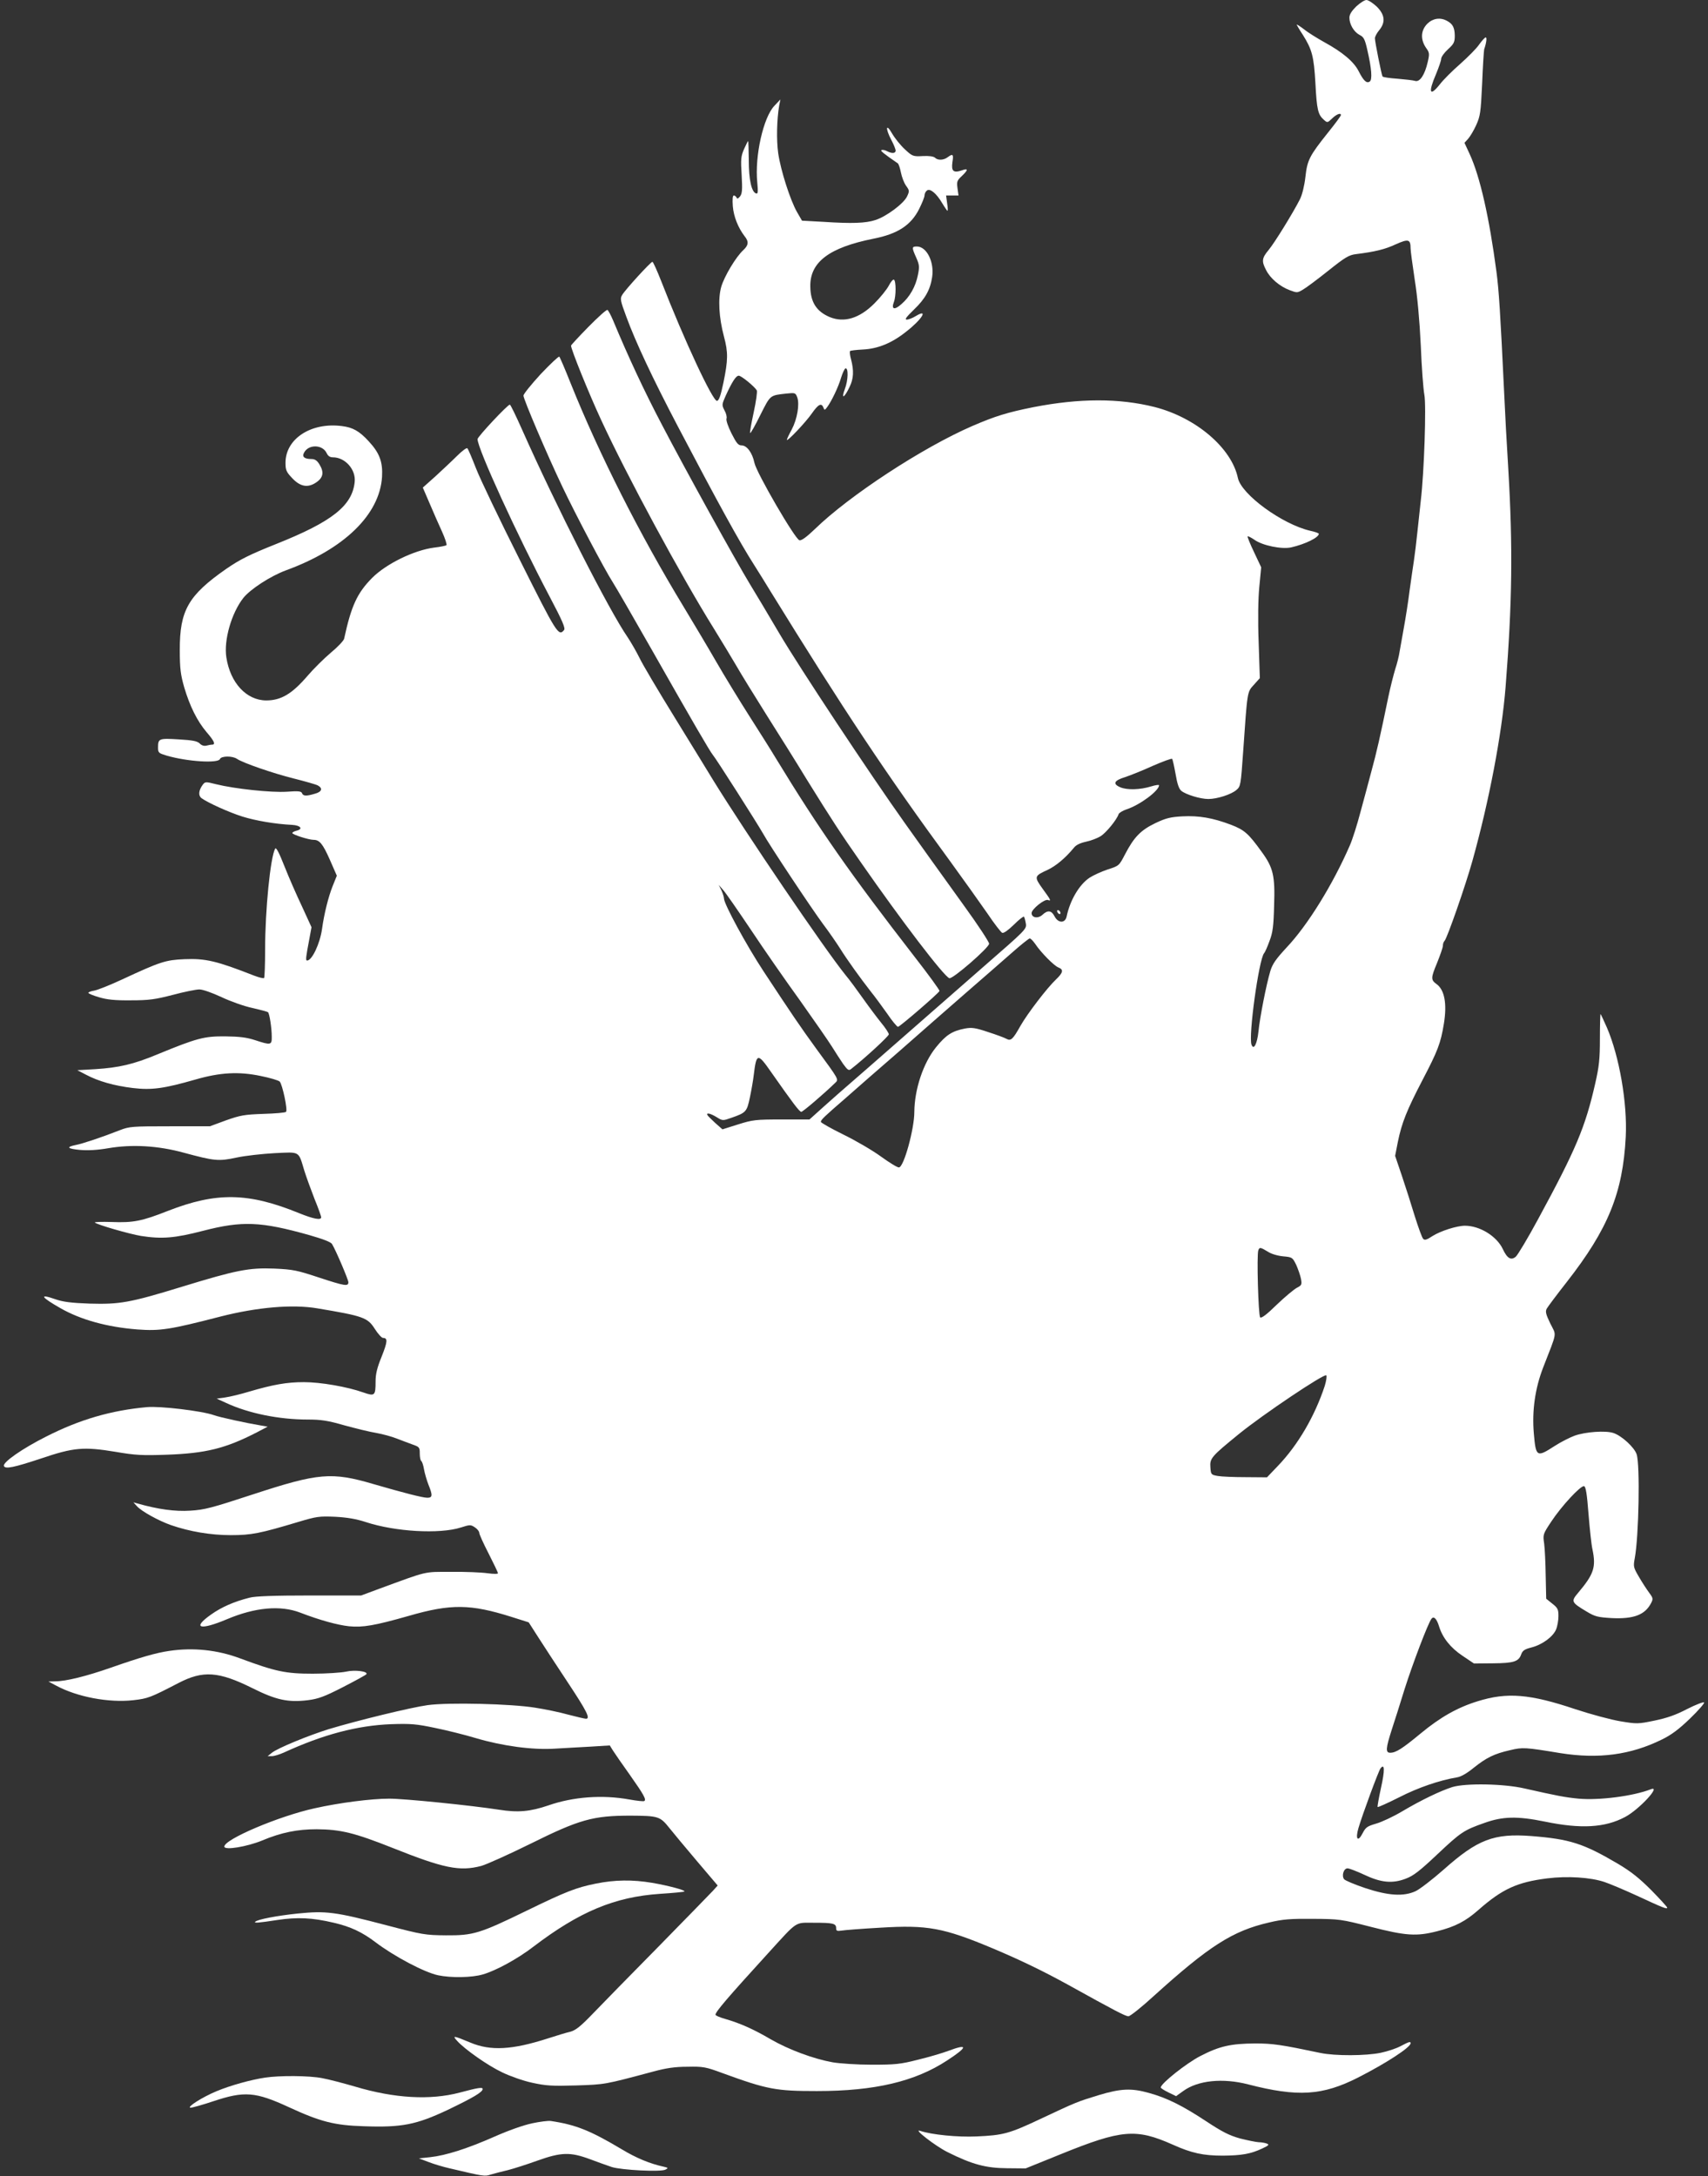
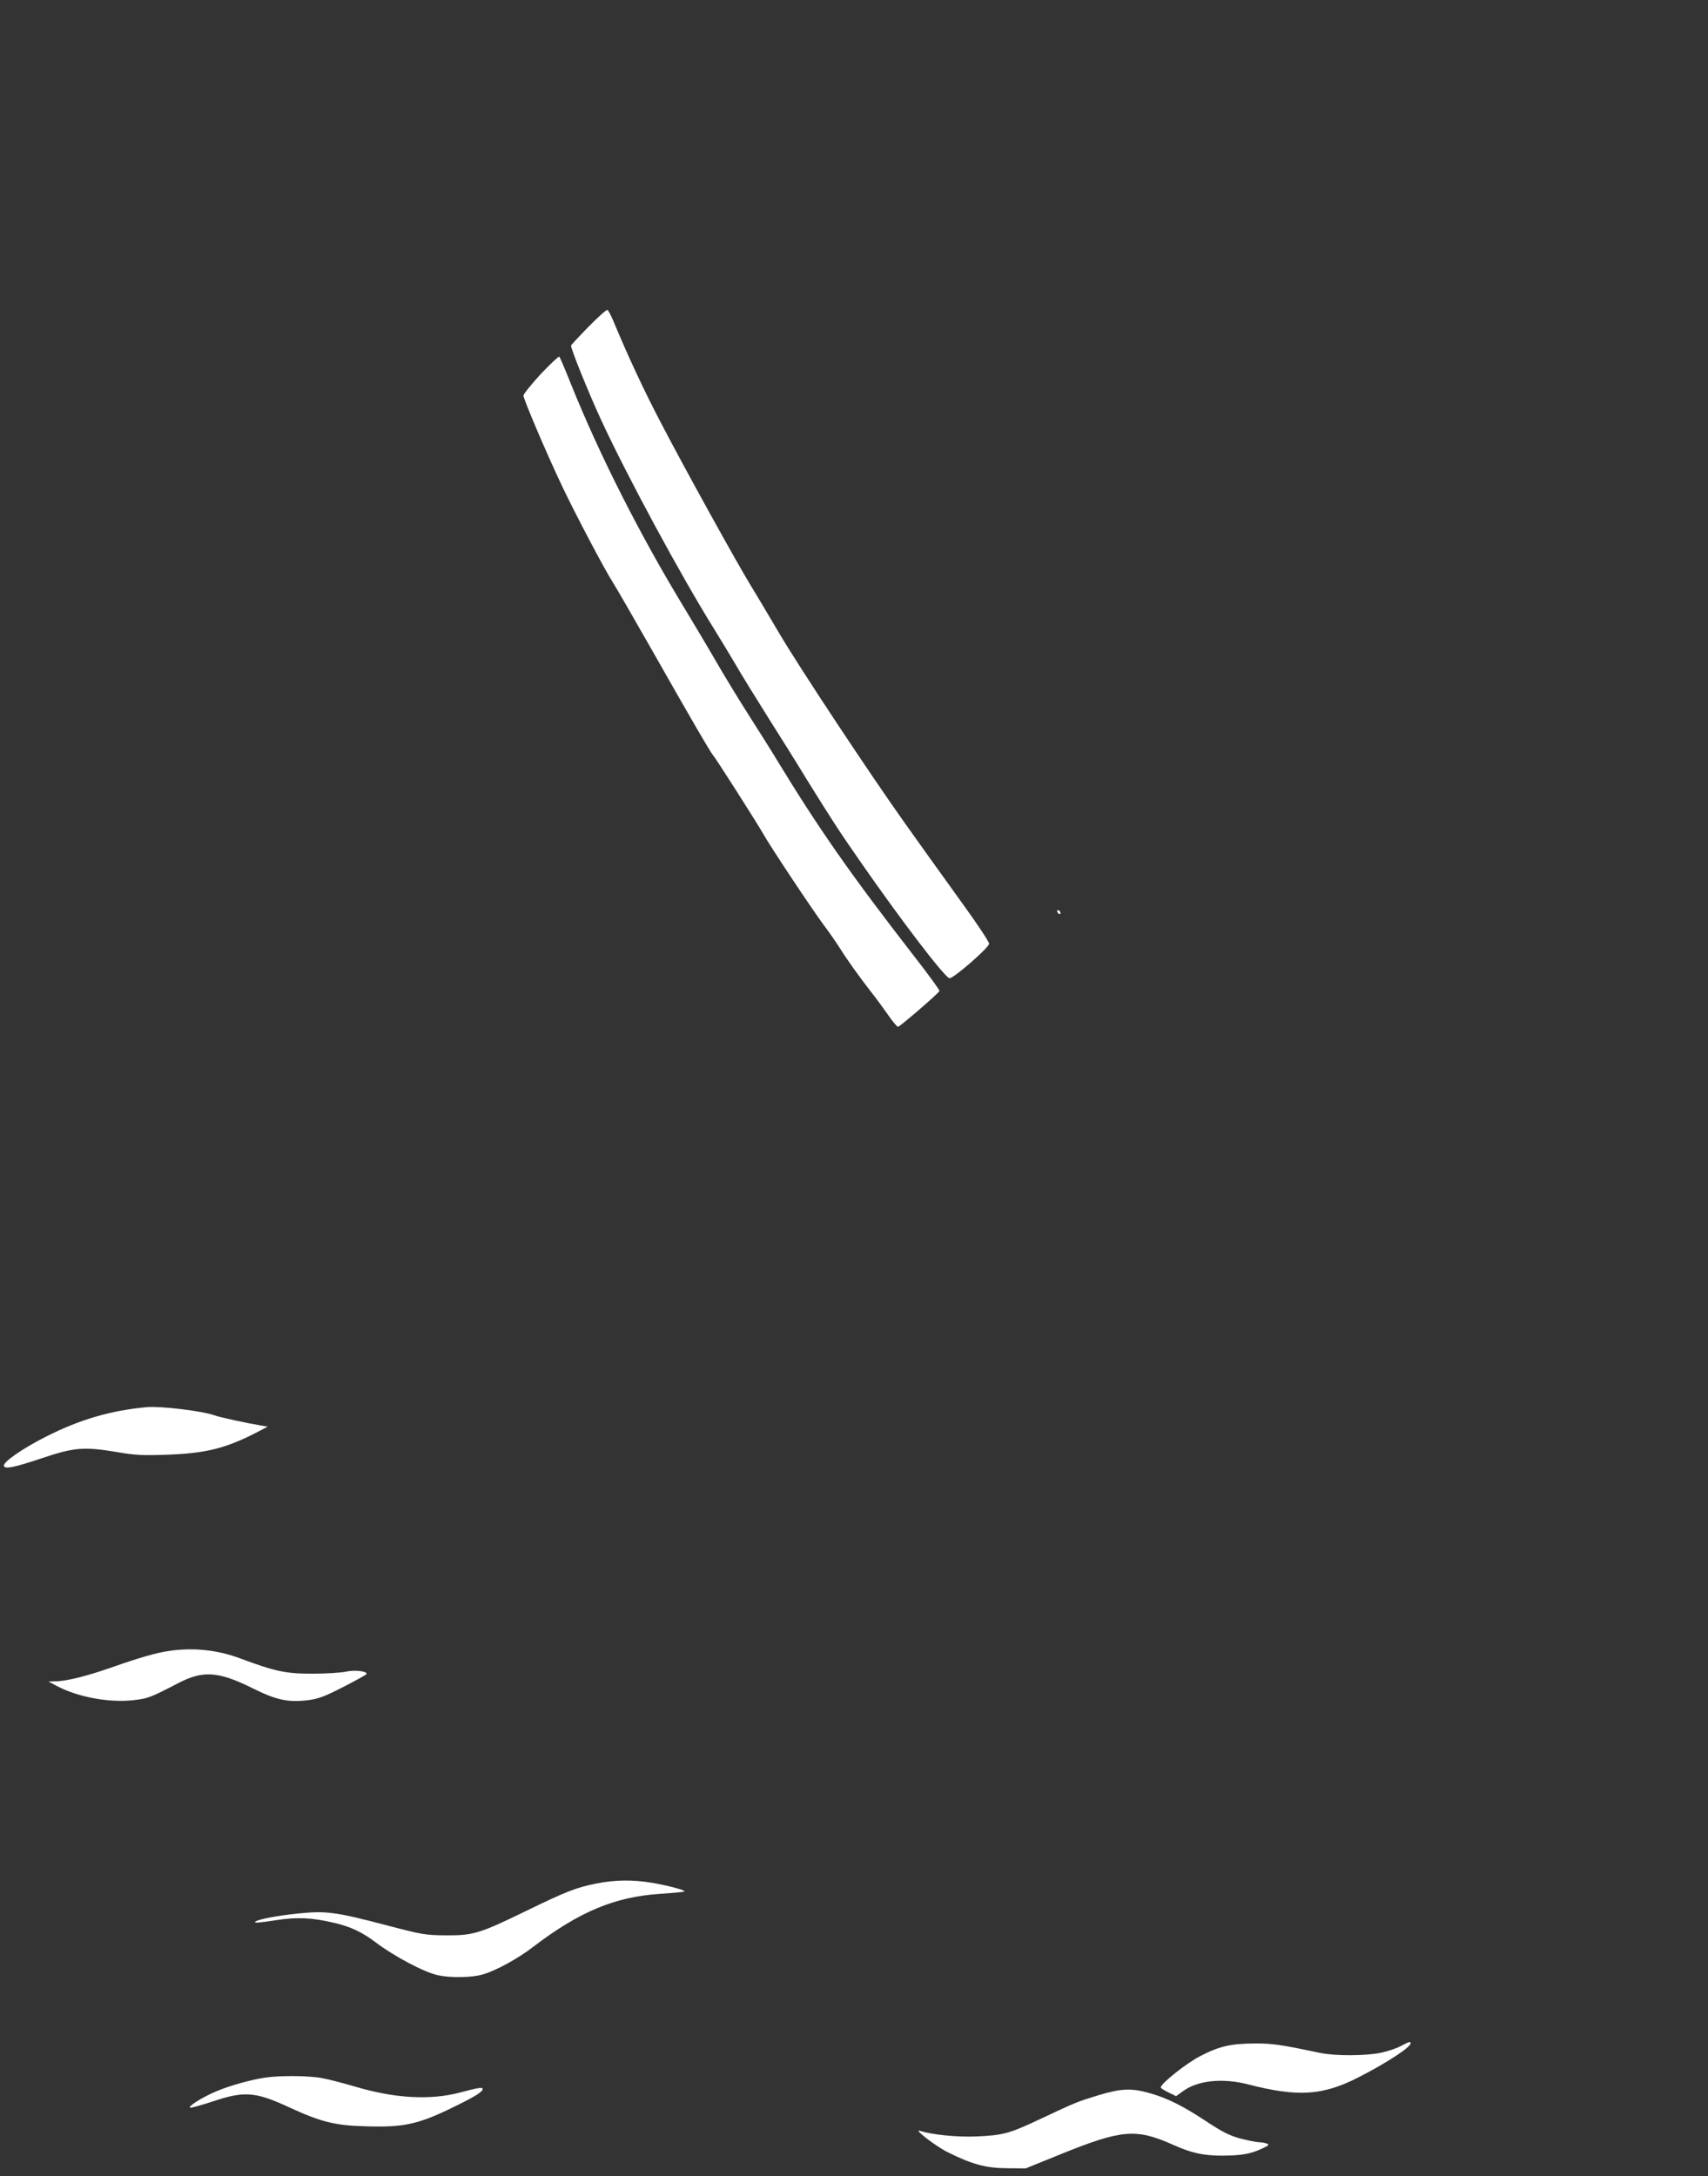
<svg xmlns="http://www.w3.org/2000/svg" version="1.0" width="1005pt" height="1280pt" viewBox="0 0 1005 1280" preserveAspectRatio="xMidYMid meet">
  <rect x="0" y="0" width="1005" height="1280" fill="#333333" stroke="none" />
  <g transform="translate(0,1280) scale(0.1,-0.1)" fill="#ffffff" stroke="none">
-     <path d="M7980 12762 c-27 -27 -40 -47 -40 -66 0 -39 26 -83 59 -101 25 -12 32 -25 46 -87 26 -112 31 -178 14 -188 -18 -12 -36 5 -65 62 -28 55 -94 111 -202 170 -41 23 -95 56 -118 75 -24 18 -44 31 -44 28 0 -2 16 -30 36 -60 54 -86 65 -126 74 -285 8 -154 15 -184 49 -214 21 -19 22 -19 49 7 27 26 52 35 52 20 0 -5 -34 -51 -76 -103 -109 -137 -122 -161 -133 -262 -6 -52 -19 -104 -32 -130 -40 -79 -149 -256 -184 -298 -40 -48 -43 -66 -15 -119 24 -48 80 -96 139 -118 42 -16 45 -16 77 3 18 10 85 60 149 111 99 79 122 93 163 98 112 14 171 28 235 58 74 33 87 30 87 -24 0 -14 11 -96 24 -182 16 -99 29 -242 36 -389 5 -128 15 -259 21 -290 12 -60 -1 -457 -21 -623 -5 -44 -14 -127 -20 -185 -6 -58 -15 -132 -20 -165 -5 -33 -17 -114 -26 -180 -8 -66 -24 -165 -34 -220 -10 -55 -21 -118 -25 -140 -3 -22 -14 -67 -25 -100 -10 -33 -29 -107 -41 -165 -47 -229 -70 -330 -99 -435 -16 -60 -45 -170 -65 -242 -19 -73 -47 -161 -62 -195 -100 -230 -248 -470 -373 -602 -62 -67 -82 -95 -95 -137 -24 -80 -62 -274 -70 -356 -8 -74 -28 -113 -41 -78 -19 50 43 500 74 538 6 6 20 39 32 72 19 49 24 87 27 210 6 173 -5 221 -73 314 -78 108 -101 129 -182 160 -106 40 -187 54 -285 49 -70 -4 -96 -10 -159 -40 -85 -41 -125 -81 -178 -183 -35 -67 -35 -68 -101 -89 -36 -12 -85 -34 -108 -49 -60 -40 -115 -132 -135 -229 -9 -40 -50 -39 -71 2 -18 35 -40 38 -71 9 -26 -24 -64 -18 -64 10 0 23 76 84 96 77 21 -8 18 -1 -31 66 -51 71 -50 75 29 111 49 23 104 69 153 128 14 19 38 30 74 38 29 6 67 21 85 32 31 19 95 96 106 130 3 8 25 21 49 29 78 26 189 109 189 141 0 4 -21 1 -47 -7 -65 -20 -141 -22 -181 -5 -47 20 -37 40 29 60 30 10 103 39 162 66 60 26 111 45 114 41 3 -3 12 -43 20 -88 10 -60 20 -88 34 -100 27 -22 112 -48 159 -48 52 0 135 27 165 53 25 21 26 28 40 227 25 358 23 348 63 392 l35 39 -7 212 c-5 133 -3 255 4 326 l11 114 -42 89 c-23 48 -40 90 -38 93 3 2 21 -7 40 -20 47 -34 160 -57 216 -45 83 19 163 58 163 80 0 4 -23 12 -51 18 -164 38 -404 213 -425 310 -37 177 -247 356 -491 418 -207 52 -440 52 -712 -1 -154 -31 -223 -52 -360 -111 -291 -126 -724 -409 -927 -607 -48 -46 -78 -68 -90 -65 -25 5 -253 397 -265 456 -12 58 -44 102 -75 102 -20 0 -30 12 -60 71 -20 40 -33 78 -29 87 3 9 -2 31 -12 48 -16 32 -16 34 7 86 39 85 61 118 77 118 15 0 91 -62 106 -86 4 -7 -4 -65 -18 -129 -14 -65 -24 -120 -21 -122 3 -3 30 45 60 106 60 119 55 115 154 126 50 5 53 5 63 -22 15 -40 0 -128 -32 -189 -16 -29 -29 -57 -29 -61 0 -14 111 103 147 155 38 54 56 64 68 35 6 -17 8 -17 22 2 26 35 66 118 82 173 9 29 21 54 26 55 18 4 16 -70 -4 -122 -23 -62 -3 -53 28 13 24 48 26 96 9 161 -7 24 -9 47 -6 50 3 3 36 7 74 9 88 4 171 37 256 105 93 72 133 138 57 92 -19 -12 -43 -21 -53 -21 -15 0 -3 15 42 59 66 63 96 117 107 192 13 88 -32 179 -90 179 -30 0 -31 -5 -4 -65 19 -43 20 -54 10 -103 -13 -67 -48 -129 -97 -171 -41 -37 -61 -31 -44 13 13 34 13 123 0 131 -5 3 -19 -13 -30 -35 -12 -23 -50 -70 -85 -105 -88 -88 -178 -115 -263 -80 -78 33 -113 88 -114 179 -3 144 111 230 372 282 142 28 221 79 269 176 17 34 31 69 31 78 0 10 6 23 14 29 18 15 56 -16 90 -74 15 -25 29 -45 31 -45 3 0 2 20 -2 45 l-6 45 36 0 37 0 -6 43 c-5 38 -3 45 25 71 39 37 39 48 1 34 -50 -17 -63 -5 -56 47 8 48 3 53 -28 30 -24 -18 -58 -19 -74 -3 -8 8 -35 12 -72 10 -57 -3 -61 -2 -106 40 -25 23 -59 65 -75 93 -37 64 -40 29 -4 -39 14 -26 25 -54 25 -62 0 -17 -23 -18 -51 -3 -11 6 -25 9 -32 6 -9 -3 13 -21 96 -78 5 -4 13 -28 18 -53 5 -26 18 -61 30 -78 21 -29 21 -32 6 -64 -20 -42 -121 -117 -185 -138 -58 -19 -138 -22 -305 -11 l-128 7 -30 52 c-39 69 -95 242 -110 345 -11 79 -8 199 6 281 l7 35 -35 -37 c-65 -67 -117 -296 -101 -452 5 -55 4 -68 -7 -64 -27 9 -43 80 -43 196 -1 61 -2 112 -4 112 -2 0 -12 -21 -24 -47 -18 -42 -20 -59 -14 -153 5 -88 3 -109 -10 -126 -11 -13 -17 -15 -20 -6 -3 6 -10 12 -16 12 -7 0 -9 -22 -6 -63 5 -61 31 -126 69 -176 26 -32 24 -53 -7 -82 -43 -39 -112 -154 -130 -216 -20 -70 -14 -180 16 -293 25 -93 24 -138 -3 -270 -16 -76 -26 -106 -38 -108 -24 -4 -192 354 -329 706 -24 61 -47 112 -51 112 -10 0 -160 -164 -178 -195 -13 -21 -11 -33 24 -127 55 -150 155 -363 303 -645 232 -442 364 -683 450 -817 26 -41 69 -110 95 -153 434 -703 683 -1078 1057 -1588 80 -110 179 -249 220 -308 40 -60 80 -111 87 -114 9 -4 36 16 69 48 29 29 56 50 59 47 3 -3 8 -21 11 -39 6 -34 3 -36 -253 -259 -142 -124 -365 -319 -497 -435 -131 -115 -263 -230 -292 -255 -29 -25 -93 -81 -142 -125 l-89 -80 -164 0 c-153 0 -170 -2 -256 -29 l-92 -29 -43 38 c-24 22 -44 42 -46 47 -6 15 20 8 56 -14 34 -21 35 -21 86 -3 86 30 91 35 109 122 9 43 19 101 22 128 16 132 23 133 103 18 127 -181 166 -233 177 -233 9 0 131 104 199 170 22 21 25 16 -110 200 -96 132 -144 203 -312 458 -100 152 -232 395 -232 427 0 9 -7 30 -15 48 l-16 32 26 -30 c15 -16 88 -122 164 -235 75 -113 205 -300 289 -416 83 -117 167 -238 187 -270 20 -33 50 -78 66 -102 27 -37 33 -41 47 -30 81 63 222 193 222 204 0 7 -20 38 -45 68 -25 31 -73 95 -107 143 -34 48 -80 111 -103 138 -126 156 -588 837 -778 1145 -22 36 -121 198 -221 360 -100 162 -197 325 -214 362 -18 36 -49 90 -69 120 -109 157 -423 775 -621 1221 -36 81 -68 147 -72 147 -13 0 -190 -189 -190 -203 0 -56 235 -568 424 -926 76 -144 94 -186 85 -197 -32 -39 -43 -22 -261 414 -118 235 -234 477 -257 537 -24 61 -46 114 -51 118 -4 5 -32 -16 -61 -45 -30 -30 -87 -83 -127 -120 l-74 -66 40 -93 c22 -52 55 -127 73 -166 18 -40 30 -76 26 -80 -4 -3 -36 -10 -72 -14 -118 -15 -282 -95 -365 -178 -88 -89 -123 -164 -165 -358 -3 -12 -38 -49 -78 -82 -39 -33 -101 -94 -137 -136 -92 -107 -156 -145 -244 -145 -116 1 -211 103 -234 253 -16 101 30 261 100 350 42 52 159 128 250 162 343 125 552 328 566 550 5 87 -14 140 -78 209 -56 61 -94 82 -159 90 -181 23 -331 -75 -331 -216 0 -43 5 -54 38 -89 48 -52 93 -60 142 -27 42 28 48 60 20 106 -14 23 -27 32 -47 32 -42 0 -57 13 -44 37 26 51 109 49 133 -2 8 -17 19 -25 37 -25 72 0 136 -72 128 -145 -14 -140 -134 -234 -460 -364 -160 -64 -214 -91 -297 -148 -222 -155 -273 -244 -272 -477 0 -110 5 -145 26 -219 33 -111 76 -198 132 -264 45 -52 54 -73 32 -73 -7 0 -22 -3 -34 -6 -13 -3 -28 1 -39 13 -15 14 -41 19 -124 24 -116 7 -121 5 -121 -48 0 -31 3 -33 52 -48 122 -35 301 -46 312 -20 7 19 74 20 101 1 36 -24 209 -84 333 -115 67 -17 131 -35 142 -41 31 -17 24 -38 -18 -49 -50 -15 -69 -14 -75 4 -5 11 -22 13 -89 8 -91 -6 -307 17 -416 44 -63 16 -65 15 -79 -3 -25 -34 -27 -64 -7 -79 37 -27 161 -83 240 -108 77 -24 191 -44 293 -49 50 -3 66 -24 27 -34 -14 -3 -26 -10 -26 -14 0 -9 97 -40 125 -40 35 0 54 -23 95 -115 l42 -96 -25 -62 c-25 -63 -50 -163 -62 -251 -12 -86 -59 -186 -88 -186 -10 0 -7 20 14 131 l12 65 -55 120 c-31 65 -78 172 -104 238 -32 81 -49 114 -55 104 -28 -51 -59 -360 -59 -594 0 -88 -3 -163 -6 -167 -4 -3 -29 3 -58 14 -222 87 -286 102 -411 97 -111 -5 -140 -14 -368 -120 -71 -33 -144 -62 -163 -65 -19 -3 -34 -9 -34 -13 0 -4 28 -16 63 -26 47 -14 93 -19 187 -18 107 0 142 5 247 32 67 18 137 32 156 32 20 0 74 -19 130 -45 53 -25 134 -54 182 -64 48 -11 89 -22 92 -25 9 -8 22 -94 22 -143 1 -51 -5 -52 -99 -21 -50 16 -91 21 -175 22 -123 1 -166 -10 -399 -106 -142 -59 -226 -78 -366 -87 l-105 -6 50 -26 c73 -39 168 -66 278 -79 110 -13 182 -3 367 50 145 42 255 48 384 21 55 -11 105 -26 112 -33 16 -18 48 -168 37 -178 -4 -5 -64 -10 -133 -12 -112 -4 -135 -8 -220 -38 l-95 -35 -235 0 c-223 0 -238 -1 -295 -23 -104 -41 -221 -80 -259 -87 -59 -12 -50 -22 25 -29 47 -4 102 -1 166 10 140 24 293 15 443 -26 182 -49 205 -52 312 -29 51 11 152 22 224 26 152 7 139 15 175 -104 12 -38 39 -112 60 -166 22 -53 39 -102 39 -107 0 -19 -46 -10 -130 24 -299 122 -486 125 -773 13 -152 -60 -203 -70 -330 -65 -59 2 -103 0 -99 -3 13 -13 205 -68 272 -79 123 -19 198 -13 364 30 232 60 341 55 626 -25 80 -23 128 -41 134 -53 24 -40 95 -208 96 -224 0 -26 -20 -23 -175 28 -127 42 -151 47 -261 52 -149 6 -224 -9 -544 -107 -306 -94 -366 -104 -543 -99 -109 4 -156 10 -202 26 -97 34 -85 13 31 -53 119 -68 274 -111 452 -125 134 -10 192 -1 490 76 216 55 424 73 570 48 269 -45 295 -54 337 -120 19 -30 41 -54 49 -54 28 0 27 -21 -8 -109 -27 -66 -36 -103 -36 -147 0 -84 -5 -88 -71 -65 -96 34 -252 61 -351 61 -100 0 -180 -14 -323 -56 -49 -15 -112 -30 -140 -34 l-50 -7 55 -25 c133 -62 312 -98 481 -98 78 0 118 -6 215 -34 66 -18 151 -39 189 -45 39 -7 93 -22 120 -33 28 -11 69 -26 93 -35 40 -14 42 -17 42 -53 0 -22 4 -41 9 -44 5 -4 12 -25 16 -49 4 -23 16 -64 26 -90 26 -64 24 -77 -7 -77 -27 0 -143 30 -315 80 -248 73 -325 66 -710 -60 -244 -80 -285 -91 -369 -96 -90 -6 -190 8 -310 42 l-25 7 20 -22 c26 -30 127 -86 201 -112 110 -38 233 -59 352 -59 122 0 171 10 395 77 110 33 125 35 220 31 72 -4 124 -13 179 -31 173 -57 434 -72 560 -32 53 17 58 17 82 1 14 -9 26 -24 26 -32 0 -9 25 -64 55 -122 30 -59 55 -111 55 -116 0 -5 -25 -5 -62 0 -35 5 -130 9 -213 8 -165 0 -133 7 -425 -100 l-105 -39 -305 0 c-206 0 -320 -4 -352 -13 -91 -23 -164 -55 -226 -99 -115 -81 -66 -95 95 -27 164 69 313 83 430 38 114 -44 220 -73 287 -80 80 -8 151 4 351 61 249 72 364 70 605 -6 l101 -32 57 -89 c31 -49 110 -169 174 -266 112 -169 133 -212 106 -212 -7 0 -54 11 -104 24 -49 14 -137 32 -195 41 -140 23 -512 32 -633 15 -96 -13 -412 -90 -581 -141 -119 -37 -300 -111 -335 -139 l-25 -20 25 0 c14 0 45 10 70 21 233 107 432 159 630 167 119 4 150 1 260 -22 69 -14 177 -41 240 -60 159 -47 333 -70 463 -62 56 3 152 9 213 12 l112 7 18 -29 c10 -16 55 -81 100 -144 84 -119 98 -146 85 -154 -4 -3 -43 1 -87 9 -160 29 -332 16 -478 -35 -106 -36 -178 -43 -290 -25 -169 26 -557 65 -645 65 -106 0 -294 -24 -441 -57 -209 -46 -530 -182 -530 -225 0 -23 133 -1 223 36 112 47 207 66 320 66 142 -1 223 -21 445 -109 303 -121 396 -140 523 -107 30 8 159 66 287 129 292 145 371 167 593 167 163 -1 173 -4 228 -73 20 -25 92 -112 160 -192 l124 -146 -29 -32 c-16 -17 -160 -165 -319 -327 -160 -162 -333 -339 -385 -393 -74 -77 -102 -99 -134 -108 -23 -5 -81 -23 -131 -39 -211 -68 -338 -75 -457 -25 -101 42 -108 43 -78 10 44 -49 180 -145 265 -185 45 -22 124 -50 176 -61 82 -18 116 -20 259 -16 172 6 163 4 455 82 74 20 126 28 200 28 92 2 108 -1 205 -37 266 -97 316 -106 557 -106 340 0 577 56 766 180 123 80 125 101 6 56 -35 -13 -116 -37 -179 -52 -102 -26 -132 -29 -270 -29 -85 0 -189 7 -230 14 -112 20 -258 74 -364 135 -104 61 -182 95 -268 120 -32 9 -58 20 -58 25 0 17 71 100 309 361 178 195 155 180 270 180 113 0 131 -4 131 -32 0 -16 5 -18 33 -14 17 3 120 11 227 17 277 17 371 0 662 -122 159 -67 294 -132 443 -214 276 -153 337 -185 355 -185 10 0 78 54 151 121 323 292 462 381 674 430 84 20 126 23 260 22 156 -1 165 -2 341 -47 206 -53 269 -57 390 -26 107 27 168 59 244 126 140 123 228 163 404 185 120 15 255 6 336 -21 33 -11 118 -47 190 -80 155 -72 180 -82 180 -71 0 4 -42 50 -93 102 -71 71 -118 109 -197 156 -204 120 -283 145 -509 163 -221 17 -317 -20 -516 -197 -66 -58 -140 -115 -165 -127 -71 -33 -161 -27 -297 18 -62 21 -117 44 -124 52 -16 20 -3 64 20 64 10 0 54 -17 97 -37 99 -47 166 -54 245 -24 46 17 83 46 188 145 137 129 155 141 275 183 108 39 194 41 356 8 212 -44 353 -36 472 27 82 43 217 189 151 163 -103 -40 -302 -66 -425 -55 -81 8 -122 16 -318 60 -120 28 -347 32 -425 8 -69 -22 -182 -76 -295 -143 -52 -31 -121 -63 -153 -72 -51 -15 -61 -21 -79 -56 -28 -55 -44 -36 -25 29 24 82 119 338 130 352 25 32 26 -11 3 -114 -13 -60 -22 -111 -20 -113 2 -3 59 23 127 57 111 57 237 100 339 117 23 3 60 24 100 57 74 59 120 82 213 103 74 18 89 17 295 -17 225 -36 415 -11 599 80 54 26 100 60 165 123 50 48 87 91 83 95 -4 4 -49 -13 -100 -39 -67 -35 -119 -53 -192 -68 -96 -20 -104 -20 -200 -4 -55 9 -174 41 -265 71 -268 90 -402 101 -575 47 -120 -37 -220 -94 -335 -189 -109 -90 -146 -114 -180 -114 -28 0 -26 26 9 135 16 49 51 158 76 240 47 148 138 388 158 413 14 18 31 0 45 -46 20 -65 67 -125 138 -172 l67 -45 111 1 c123 1 152 10 167 53 8 22 20 30 59 40 64 16 128 63 146 106 8 19 14 54 14 79 0 39 -4 48 -36 73 l-36 29 -3 135 c-1 74 -5 159 -9 189 -8 54 -7 56 42 130 60 91 174 214 193 208 10 -3 17 -46 26 -164 7 -87 17 -181 23 -207 22 -105 9 -146 -84 -256 -43 -51 -41 -56 49 -110 50 -30 65 -34 149 -39 129 -6 195 19 231 88 13 25 12 30 -11 61 -14 19 -41 60 -60 93 -33 56 -34 61 -25 110 24 128 32 549 11 612 -14 41 -88 109 -137 125 -46 15 -163 7 -228 -16 -27 -10 -81 -37 -118 -61 -105 -68 -110 -65 -122 76 -11 131 7 262 55 386 85 219 79 184 42 259 -26 54 -30 70 -21 87 6 11 59 82 118 157 244 312 330 525 347 854 10 199 -38 474 -111 643 -18 41 -35 77 -37 79 -2 3 -4 -62 -4 -143 0 -124 -5 -166 -28 -267 -58 -255 -113 -386 -335 -795 -61 -113 -121 -213 -132 -222 -28 -24 -51 -10 -77 46 -36 75 -135 136 -222 136 -48 0 -144 -31 -190 -60 -35 -23 -47 -27 -56 -17 -7 7 -28 66 -49 132 -20 66 -54 173 -76 238 l-40 118 16 82 c23 113 53 187 144 362 90 172 108 217 127 334 19 117 4 199 -44 233 -33 24 -33 36 3 122 19 47 35 93 35 103 0 11 4 23 10 29 15 15 124 327 164 471 98 351 173 744 195 1023 39 495 43 822 16 1278 -9 142 -20 349 -25 462 -22 458 -30 590 -45 703 -42 317 -96 557 -157 690 l-31 67 21 23 c11 12 33 48 48 81 24 54 27 73 35 245 4 102 10 193 12 201 13 38 17 70 9 70 -5 0 -22 -19 -38 -41 -15 -23 -66 -74 -112 -115 -46 -40 -100 -94 -119 -119 -61 -77 -71 -51 -23 60 16 39 30 79 30 89 0 11 18 36 40 56 35 32 40 42 40 81 -1 47 -12 69 -47 87 -39 21 -82 14 -114 -17 -40 -40 -42 -94 -7 -144 19 -26 20 -34 9 -81 -17 -75 -46 -120 -74 -112 -12 4 -59 9 -105 13 -45 3 -85 9 -87 13 -6 9 -45 205 -45 225 0 9 11 30 25 47 39 47 34 92 -15 140 -23 21 -49 38 -60 38 -11 0 -37 -17 -60 -38z m-1889 -5514 c34 -51 111 -129 137 -139 31 -12 28 -30 -14 -70 -53 -50 -169 -202 -210 -274 -43 -77 -56 -90 -81 -76 -10 6 -58 24 -108 40 -77 26 -97 28 -137 21 -76 -15 -111 -37 -171 -111 -75 -93 -126 -247 -127 -380 0 -99 -61 -322 -90 -326 -8 -2 -55 27 -105 63 -49 36 -150 95 -222 130 -73 36 -133 70 -133 75 0 12 20 31 146 140 54 48 196 172 315 275 118 104 293 257 387 339 95 83 218 189 273 238 54 48 103 87 108 87 6 0 20 -15 32 -32z m1368 -1810 c21 -14 59 -25 91 -28 54 -5 55 -6 77 -50 11 -25 24 -62 28 -82 6 -34 5 -38 -24 -53 -17 -9 -71 -54 -119 -100 -58 -57 -90 -81 -97 -74 -11 11 -21 368 -11 394 7 20 12 19 55 -7z m336 -790 c-59 -179 -158 -348 -275 -470 l-65 -68 -125 1 c-69 0 -143 3 -165 7 -39 7 -40 9 -43 51 -4 53 6 64 168 196 140 114 502 357 514 345 4 -5 0 -32 -9 -62z" />
    <path d="M3462 10877 c-56 -57 -102 -107 -102 -110 0 -22 105 -282 177 -437 152 -329 469 -916 665 -1230 46 -74 104 -171 130 -215 25 -44 105 -174 178 -290 73 -115 180 -286 237 -380 154 -248 196 -312 320 -490 238 -342 486 -667 519 -679 19 -7 234 180 234 203 0 10 -64 108 -143 217 -216 300 -235 327 -354 494 -203 285 -619 913 -738 1115 -65 110 -142 240 -173 290 -81 133 -382 677 -519 940 -105 200 -197 398 -285 609 -14 33 -29 61 -34 63 -6 2 -56 -43 -112 -100z" />
    <path d="M3182 10600 c-56 -61 -102 -118 -102 -127 0 -21 141 -352 230 -538 78 -164 248 -486 295 -559 18 -28 121 -206 229 -396 244 -430 344 -601 360 -620 18 -20 261 -402 294 -460 37 -68 287 -444 356 -537 34 -45 78 -109 99 -142 41 -66 118 -173 182 -255 23 -28 65 -86 95 -128 29 -43 58 -78 64 -78 11 1 239 197 244 211 2 4 -63 94 -145 199 -380 490 -562 750 -818 1170 -28 47 -99 159 -157 250 -58 91 -146 235 -195 320 -49 85 -135 229 -190 320 -260 428 -498 899 -665 1315 -33 83 -63 153 -67 157 -3 4 -52 -42 -109 -102z" />
    <path d="M6220 7441 c0 -5 5 -13 10 -16 6 -3 10 -2 10 4 0 5 -4 13 -10 16 -5 3 -10 2 -10 -4z" />
    <path d="M865 4523 c-211 -19 -397 -73 -595 -174 -139 -70 -255 -151 -247 -172 7 -20 59 -9 219 44 192 65 250 70 438 39 116 -20 158 -22 300 -17 231 8 347 37 530 131 l65 34 -40 7 c-84 14 -242 48 -277 61 -71 25 -316 54 -393 47z" />
    <path d="M996 3089 c-77 -11 -171 -38 -342 -98 -146 -51 -266 -81 -331 -81 l-38 -1 45 -24 c124 -67 310 -102 454 -86 87 10 100 15 266 101 144 75 236 69 435 -30 140 -70 210 -85 326 -71 62 8 96 20 207 77 74 38 136 72 138 76 11 17 -69 27 -120 15 -28 -6 -116 -12 -196 -12 -158 0 -217 12 -427 90 -133 50 -276 65 -417 44z" />
    <path d="M3505 1720 c-115 -23 -178 -48 -406 -159 -277 -135 -315 -146 -474 -145 -124 1 -140 4 -350 59 -305 80 -356 86 -525 69 -123 -13 -233 -34 -248 -48 -9 -9 17 -7 129 10 119 18 205 14 333 -16 99 -23 167 -55 246 -115 108 -82 287 -177 368 -194 76 -16 199 -14 263 5 77 22 205 92 296 162 273 208 480 294 746 312 77 5 142 11 144 14 8 7 -92 34 -191 51 -114 19 -218 18 -331 -5z" />
    <path d="M8239 763 c-25 -13 -76 -30 -115 -38 -86 -18 -268 -19 -354 -1 -233 49 -281 56 -385 56 -143 -1 -210 -16 -322 -74 -82 -42 -233 -162 -233 -185 0 -4 20 -17 45 -29 l45 -22 42 30 c86 63 233 78 383 39 291 -75 437 -66 647 41 163 83 308 177 308 201 0 12 -8 10 -61 -18z" />
    <path d="M1560 579 c-82 -12 -205 -46 -286 -80 -84 -35 -175 -93 -154 -97 8 -1 69 16 135 38 183 61 248 56 445 -35 184 -85 268 -107 441 -112 224 -8 308 9 493 96 152 73 206 105 206 123 0 12 -26 8 -135 -21 -174 -46 -384 -34 -615 35 -69 20 -156 43 -195 50 -77 15 -249 16 -335 3z" />
    <path d="M6465 476 c-124 -38 -131 -40 -345 -141 -183 -86 -217 -95 -375 -102 -110 -5 -263 10 -331 33 -45 15 89 -89 161 -125 146 -73 226 -94 350 -95 l110 -1 205 83 c360 146 444 153 660 57 111 -50 180 -65 295 -65 111 1 164 10 232 42 39 18 43 23 27 29 -10 4 -32 8 -48 8 -16 1 -65 11 -109 22 -64 18 -104 38 -201 102 -138 91 -230 137 -336 166 -103 29 -165 26 -295 -13z" />
-     <path d="M3130 310 c-51 -11 -139 -42 -220 -78 -159 -70 -286 -111 -379 -121 l-66 -7 58 -22 c31 -12 85 -28 120 -36 209 -49 208 -49 245 -37 21 6 66 18 101 26 35 9 113 34 174 56 140 50 193 51 309 8 46 -17 103 -38 128 -46 57 -18 290 -30 316 -15 17 9 16 11 -11 17 -82 18 -161 51 -246 102 -186 111 -271 145 -419 167 -14 2 -63 -4 -110 -14z" />
  </g>
</svg>